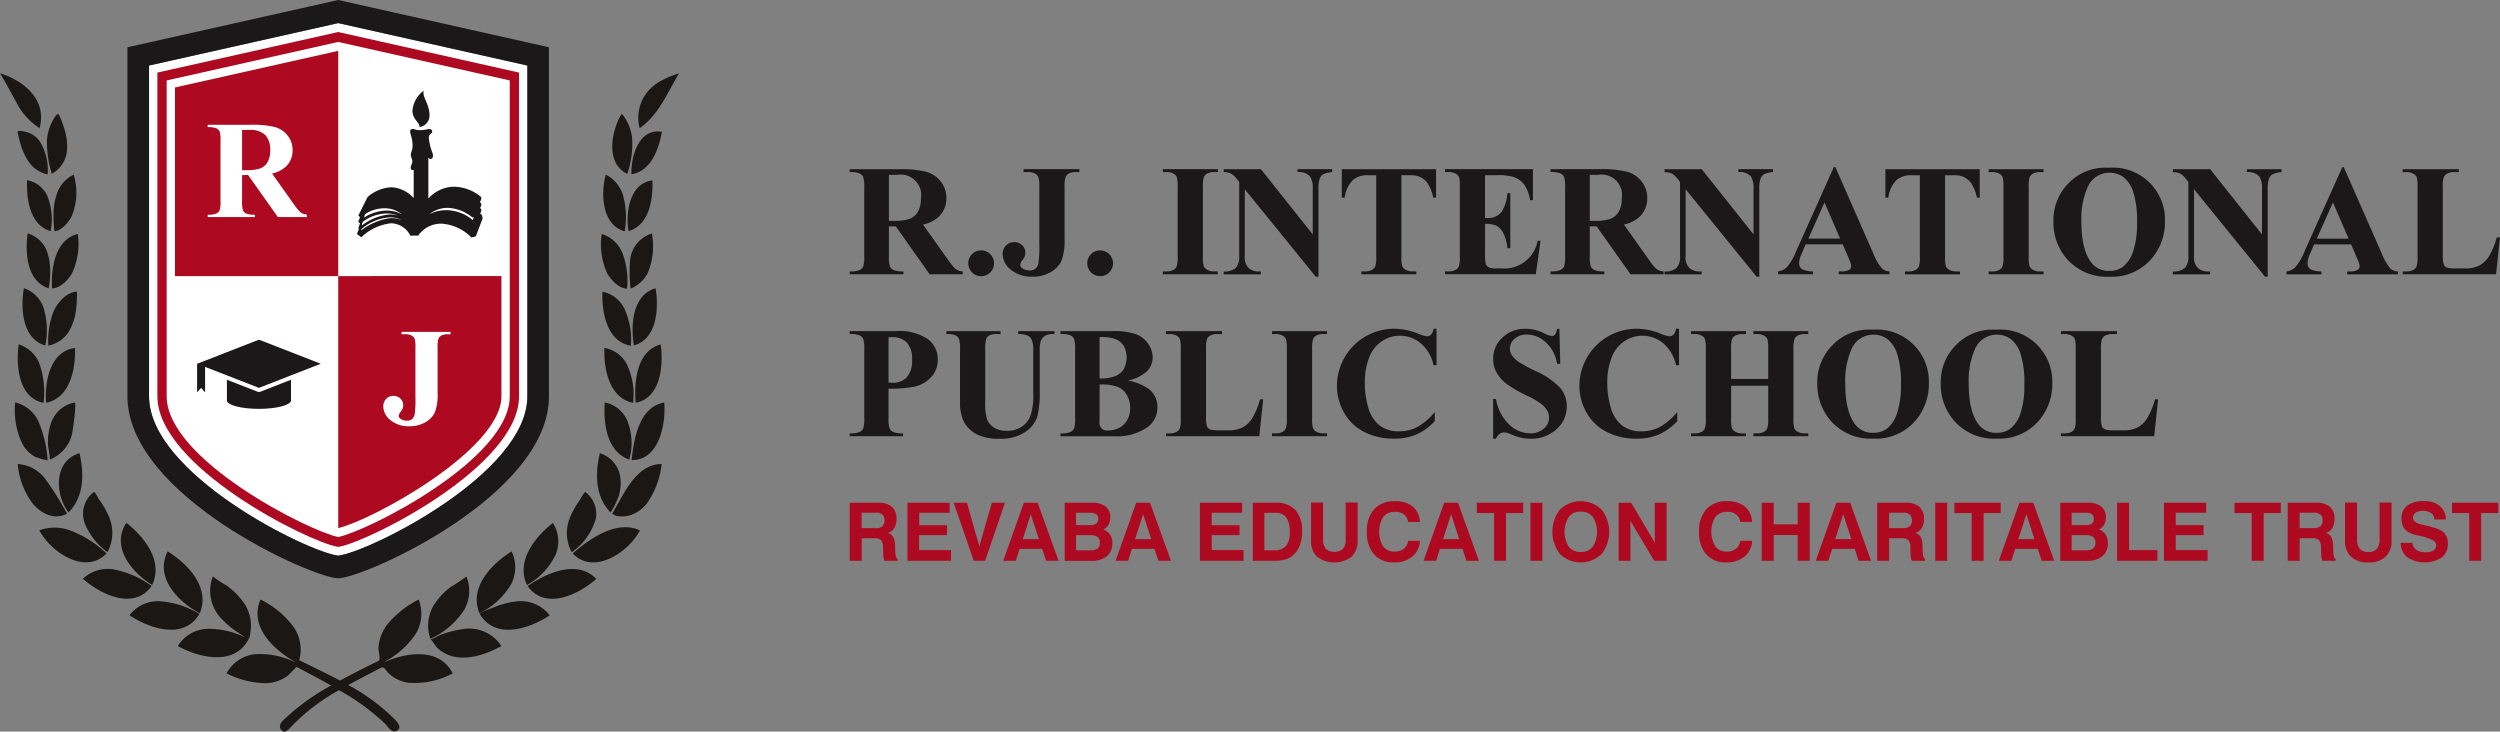
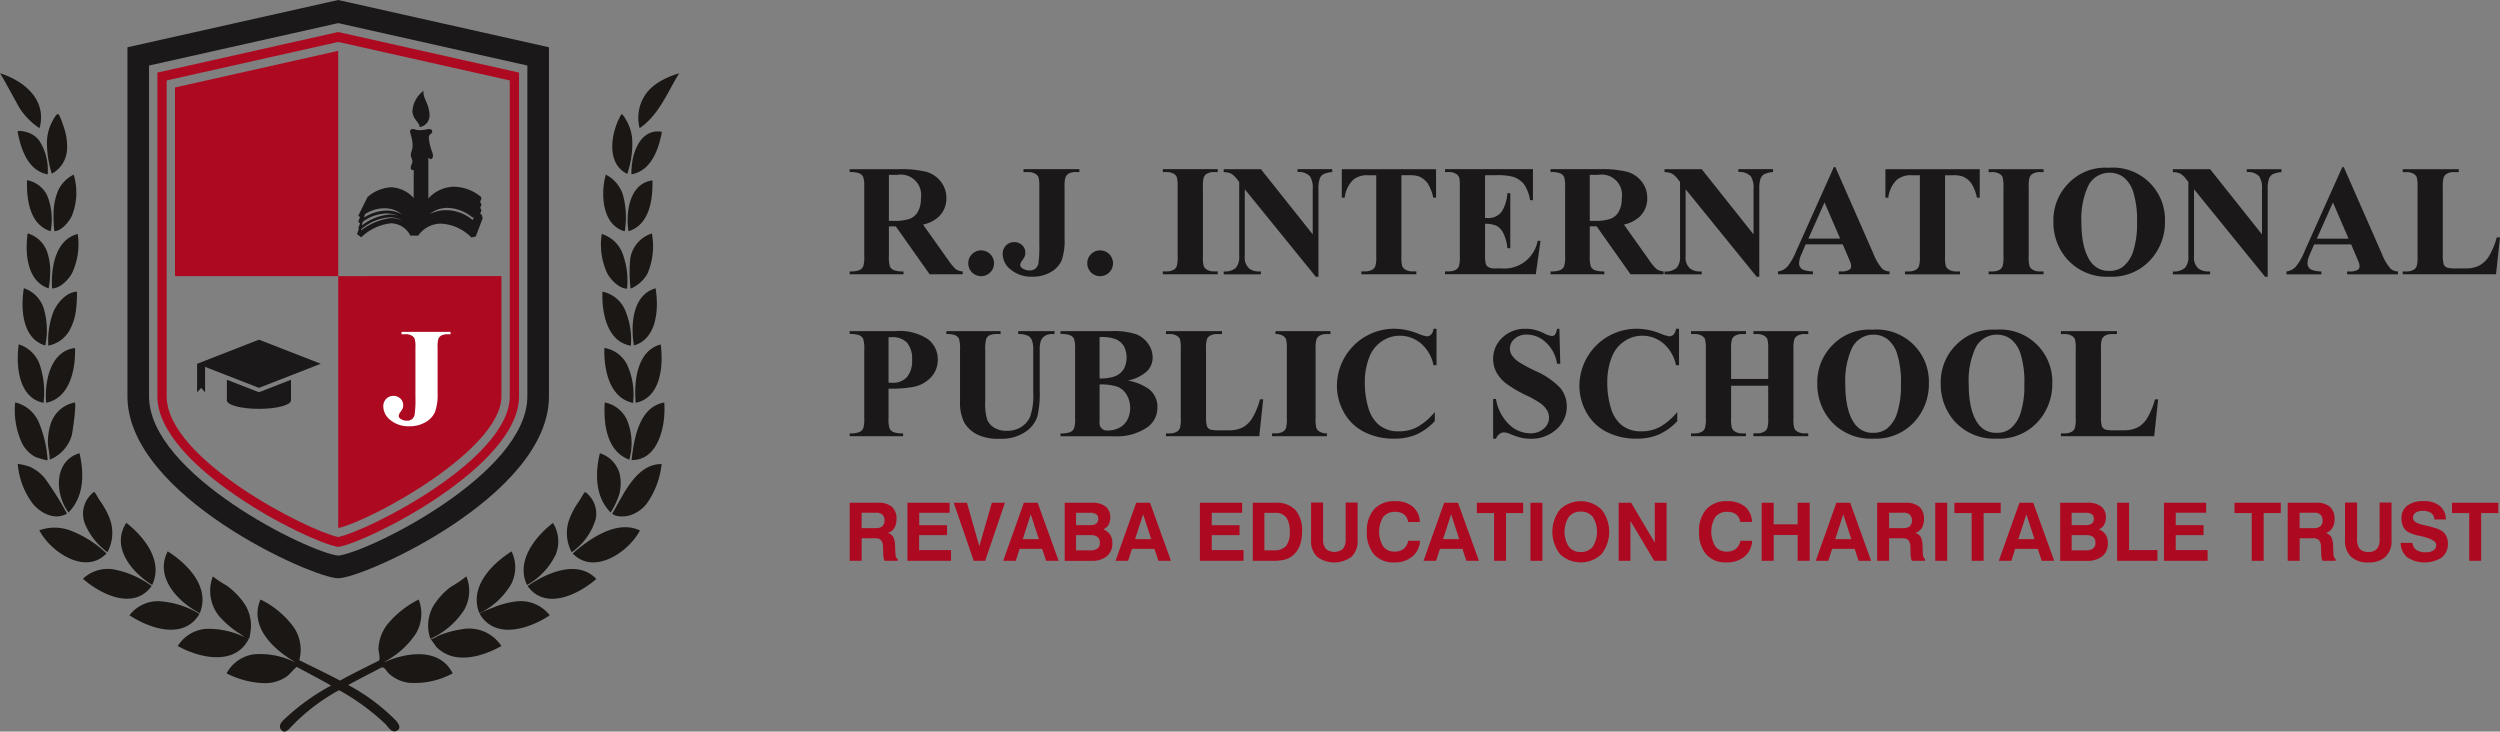
<svg xmlns="http://www.w3.org/2000/svg" width="344.233" height="100.739" viewBox="0 0 344.233 100.739">
  <rect x="0" y="0" width="344.233" height="100.739" fill="#808080" stroke="none" />
  <g id="Group_2089" data-name="Group 2089" transform="translate(-79 -67)">
    <g id="Group_1987" data-name="Group 1987" transform="translate(79 67)">
-       <path id="Path_2508" data-name="Path 2508" d="M1014.5,147.987V102.432l-26.044-5.841-26.046,5.841v45.554c0,10.7,21.957,21.48,26.046,21.931C992.546,169.467,1014.5,158.691,1014.5,147.987Z" transform="translate(-941.888 -93.409)" fill="#fff" />
      <path id="Path_2509" data-name="Path 2509" d="M1014.292,147.762V102.207l-26.044-5.841L962.2,102.207v45.554c0,10.7,21.957,21.48,26.046,21.931,4.088-.45,26.044-11.227,26.044-21.931Zm2.974-48.069v48.069c0,13.693-25.54,25.045-29.018,25.045s-29.021-11.352-29.021-25.045V99.693l29.021-6.509Z" transform="translate(-941.678 -93.184)" fill="#1a1818" />
      <path id="Path_2510" data-name="Path 2510" d="M964.919,104.57v43.5c0,8.683,19.564,18.551,23.62,19.367,4.055-.815,23.618-10.684,23.618-19.367v-43.5l-23.618-5.3-23.62,5.3Zm23.62,64.228-.105-.018c-4.123-.714-24.793-11.09-24.793-20.707V103.489l24.9-5.587.134.031,24.763,5.556v44.584c0,9.617-20.672,19.993-24.794,20.707Z" transform="translate(-941.969 -93.495)" fill="#ad0a21" />
      <path id="Path_2511" data-name="Path 2511" d="M966.235,131.7H988.71V100.68l-22.475,5.042Z" transform="translate(-942.14 -93.679)" fill="#ad0a21" />
      <path id="Path_2512" data-name="Path 2512" d="M990.3,133.888v34.7c4.693-1.1,22.471-10.8,22.471-18.144v-16.56Z" transform="translate(-943.728 -95.87)" fill="#ad0a21" />
      <path id="Path_2513" data-name="Path 2513" d="M1008.994,124.372a5.672,5.672,0,0,0-3.658-1.366,5.044,5.044,0,0,0-2.3.557,4.015,4.015,0,0,1,2.491-.875,5.637,5.637,0,0,1,3.436,1.324l.194-.06-.16.419Zm-5.6-9.428a7.374,7.374,0,0,1-.417-1.7.924.924,0,0,1,.052-.551c.067-.148.319-.227.367-.384.108-.376-.141-.472-.505-.472a5.281,5.281,0,0,1-1.108.154,2.173,2.173,0,0,1-.885-.154c-.8-.056-.462.563-.32,1.183a4.14,4.14,0,0,1,.13,1.354c-.032.311-.164.577-.222.877-.073.373.2.685.207,1.077,0,.254-.477.934-.063,1.132a.3.3,0,0,0,.249.008l-.01,3.871a4.44,4.44,0,0,0-3.025-1.488,5.31,5.31,0,0,0-3.3,1.329l-.052.065-1.243,2.515.233.2-.242.662.247.19-.247.676.093.07-.267.733.583.451a7.026,7.026,0,0,1,4.108-1.932,3.055,3.055,0,0,1,2.6,1.594v.106h1.18v-.065a3.836,3.836,0,0,1,3.107-1.584,6.332,6.332,0,0,1,4.179,1.907l.6-.146.95-2.509-.126-.46c-.072-.058-.144-.106-.217-.162l.166-.444-.061-.229-.117-.087.177-.472-.061-.231-.136-.1.2-.522-.061-.229a6,6,0,0,0-3.66-1.4,4.835,4.835,0,0,0-3.586,1.627v-5.638c.106.12.245.247.347.208.5-.188.22-.856.156-1.04Zm-1.474,7.81h.031l-.026.05c.005-.007,0-.023,0-.05Zm1.135-12.719c0-1.7-.994-2.495-.819-3.475a3.84,3.84,0,0,0-1.536,2.746c0,1.185.989,1.585.989,2.261a1.617,1.617,0,0,0,1.365-1.532Zm5.941,15.125.135-.356-.183.046a5.3,5.3,0,0,0-3.61-1.449,4.62,4.62,0,0,0-2.48.695,4.827,4.827,0,0,1,2.18-.525,6.034,6.034,0,0,1,3.957,1.589Zm-.078.667.075-.2-.045.011a5.737,5.737,0,0,0-3.91-1.671,4.5,4.5,0,0,0-1.52.264,4.515,4.515,0,0,1,1.124-.15,6.847,6.847,0,0,1,4.276,1.748Zm-11.189-1.733a8.332,8.332,0,0,0-4.088,1.7l.025-.176a6.665,6.665,0,0,1,3.935-1.625,3.374,3.374,0,0,1,1.7.445,3.645,3.645,0,0,0-1.574-.339Zm-3.965.84.1-.332a5.707,5.707,0,0,1,3.288-1.146,4.1,4.1,0,0,1,1.583.311,3.9,3.9,0,0,0-1.129-.172,7.243,7.243,0,0,0-3.864,1.516l.027-.177Zm.4-1.367.025-.021a4.838,4.838,0,0,1,2.637-.8,3.7,3.7,0,0,1,2.426.846,4.328,4.328,0,0,0-2.1-.531,5.928,5.928,0,0,0-3.121.971Z" transform="translate(-943.91 -94.067)" fill="#1a1818" />
      <path id="Path_2514" data-name="Path 2514" d="M978.008,150.458l-.1,0-4.31-1.681v2.844c0,.642,1.976,1.164,4.413,1.164s4.413-.522,4.413-1.164v-2.844l-4.308,1.681-.106,0Zm0-7.2,8.513,3.316-4.1,1.6-4.413,1.72-4.413-1.72-3-1.167v3.5l-.548-.61-.551.61v-3.926h0Z" transform="translate(-942.355 -96.488)" fill="#1a1818" />
      <path id="Path_2515" data-name="Path 2515" d="M1004.359,177.858a10.866,10.866,0,0,1-4.653,4,5.441,5.441,0,0,1,.444-4.6,9.647,9.647,0,0,1,2.362-2.555,16.692,16.692,0,0,0,2.137-1.439,5.24,5.24,0,0,1-.29,4.59c-1.36,2.4.682-1.194,0,0Zm-29.674,4c-.318,0-.893-.494-1.151-.658a12.639,12.639,0,0,1-2.459-1.97,5.511,5.511,0,0,1-1.327-5.964,14.61,14.61,0,0,0,1.927,1.275,10.421,10.421,0,0,1,2.414,2.47,5.531,5.531,0,0,1,.9,3.321c-.007.115-.138,1.525-.308,1.525Zm-19.458-11.928a9.31,9.31,0,0,1-3.027-3.758,3.752,3.752,0,0,1,1.174-4.535c.173,0,.573.838.7,1.028a11.622,11.622,0,0,1,1.386,2.427,5.584,5.584,0,0,1-.232,4.837ZM950.269,167c-.3-.106,1.21.4,0,0a6.185,6.185,0,0,0-4.417-.083c1.593,3.025,6.362,6.207,9.249,3.185a14.8,14.8,0,0,0-4.832-3.1Zm-.4-2.544c2.151-2.151,2.173-5.333,1.519-8.156-3.544,1.037-3.43,5.6-1.519,8.156Zm-3.283-4.731a41.451,41.451,0,0,1,3.074,4.894c-1.674.942-3.544,0-4.691-1.351a10.542,10.542,0,0,1-2.089-5.493,7.268,7.268,0,0,1,1.7.406,5.866,5.866,0,0,1,2.012,1.543c.826.983-.41-.487,0,0Zm.717-2.545a15.735,15.735,0,0,0-.25-1.885,8.208,8.208,0,0,1,.353-2.994,4.324,4.324,0,0,1,3.315-2.983c.3,0-.3,4.181-.405,4.532a5.157,5.157,0,0,1-3.012,3.331Zm-1.623-5.367a16,16,0,0,1,1.314,5.429c0,.144-1.6-.379-1.753-.462a4.489,4.489,0,0,1-1.8-1.917,10.863,10.863,0,0,1-.916-5.557,4.735,4.735,0,0,1,3.151,2.508c.276.545-.575-1.093,0,0Zm1.112-2.461c3.264-.642,4.066-4.6,3.976-7.538-3.386.407-4.22,4.6-3.976,7.538Zm-.924-5.368c-.906-2.215.457,1.111,0,0a4.52,4.52,0,0,0-2.848-2.672c-.415,2.932-.035,7.363,3.406,8.048a11.785,11.785,0,0,0-.559-5.376Zm1.223-2.5a11.153,11.153,0,0,1,.71-4.674c.507-1.2,1.835-2.746,3.238-2.746a19.285,19.285,0,0,1-.119,2.359,7.8,7.8,0,0,1-.966,3.059,4.257,4.257,0,0,1-2.864,2Zm-.672-5.244a10.47,10.47,0,0,1,.252,5.228c-3.176-.928-3.415-5.077-2.946-7.889a4.314,4.314,0,0,1,2.694,2.661c.807,2.181-.812-2.184,0,0Zm1.19-2.625c-.167-2.81.43-6.719,3.529-7.5a9.421,9.421,0,0,1-.8,5.434c-.494.884-1.645,2.061-2.733,2.061Zm-.7-5.082c-.4-1.054.823,2.11,0,0a4.068,4.068,0,0,0-2.666-2.506c-.371,2.747-.106,6.575,2.893,7.572a10.757,10.757,0,0,0,.2-1.864,8.06,8.06,0,0,0-.427-3.2Zm1.024-2.809a15.906,15.906,0,0,1-.12-2.257,8.334,8.334,0,0,1,.588-3.231,4.537,4.537,0,0,1,2.184-2.292,8.551,8.551,0,0,1-.288,5.754c-.385.754-1.418,2.025-2.365,2.025Zm-.986-4.872a8.687,8.687,0,0,1,.461,4.881c-2.862-.889-3.336-4.344-3.244-7.025a3.8,3.8,0,0,1,2.782,2.144c.452.986-.968-1.971,0,0Zm.626-3.038a14.243,14.243,0,0,1-.668-4.481,6.25,6.25,0,0,1,.511-2.252c.127-.282.681-1.478,1.017-1.478.218,0,.786,1.784.849,1.983a7.871,7.871,0,0,1,.394,2.661,4.03,4.03,0,0,1-2.1,3.567Zm-1.687-4.486c-.288-.429.3.423,0,0a3.179,3.179,0,0,0-1.77-1.234c-.208-.058-1.066-.292-1.258-.092.464,2.47,1.436,5.4,4.145,5.9a7.5,7.5,0,0,0-1.117-4.579ZM943.1,108.72c.246.435-.247-.434,0,0a9.289,9.289,0,0,0,2.784,2.824c1.076-3.976-2.236-6.556-5.443-7.565.948,1.549,1.763,3.163,2.659,4.74Zm12.858,63.558a12.8,12.8,0,0,1,5.357,2.307c-2.448,3.408-7,1.157-9.458-.99a4.946,4.946,0,0,1,4.1-1.317c1.281.164-1.289-.149,0,0Zm11.989,6.054c1.485-3.611-1.731-6.825-4.417-8.519-1.869,3.649,1.534,7.021,4.417,8.519Zm.814,2.158c-1.342.128,2.673-.239,0,0a5.012,5.012,0,0,0-3.84,2.36c2.908,1.623,7.805,2.8,9.746-.941a11.473,11.473,0,0,0-5.907-1.42Zm-6.543-3.819c-1.321.017,1.317-.006,0,0a4.963,4.963,0,0,0-3.953,1.943c2.749,1.825,7.491,3.446,9.635-.183a12.177,12.177,0,0,0-5.682-1.76Zm-.824-2.229c1.572-3.338-1.141-6.659-3.559-8.556-2.206,3.369.841,6.9,3.559,8.556Zm14.021,9.545c-2.719.375,2.075-.285,0,0a5.067,5.067,0,0,0-3.782,2.626,12.294,12.294,0,0,0,5.207,1.351,5.238,5.238,0,0,0,3.21-1.017c.177-.135,1.177-1.251,1.243-1.216,1.584.839,3.172,1.673,4.732,2.561a30.208,30.208,0,0,0-6.02,4.255c-.423.406-1.35,1.06-.906,1.762s1.021.112,1.364-.268a26.9,26.9,0,0,1,6.659-5.112,31.011,31.011,0,0,1,6.359,4.636c.432.434.843,1.271,1.547.969.795-.34.234-1.093-.128-1.475a27.089,27.089,0,0,0-6.515-4.841c1.509-.827,3.035-1.6,4.5-2.37.489-.258.747.478,1.144.833a5.038,5.038,0,0,0,2.645,1.224,11.023,11.023,0,0,0,6.1-1.293c-1.833-3.6-6.345-2.869-9.343-1.575L993.4,185a11.618,11.618,0,0,0,4.291-3.844h0a5.41,5.41,0,0,0,.4-4.711,13.5,13.5,0,0,0-4.1,3.169,5.826,5.826,0,0,0-1.441,3.566c-.011.426.342,1.546.011,1.708-1.78.884-3.56,1.764-5.308,2.717-1.679-.894-3.391-1.708-5.035-2.523-.19-.1-.38-.2-.577-.276a5.419,5.419,0,0,0,.19-1.134,5.525,5.525,0,0,0-.915-3.365,12.271,12.271,0,0,0-4.615-3.862c-1.6,3.787,1.864,6.9,4.687,8.556l-.018.04a10.8,10.8,0,0,0-5.559-1.052Zm31.086-5.557c0-.2,1.7-.815,1.863-.882a11.477,11.477,0,0,1,3.209-.845,5.036,5.036,0,0,1,4.56,1.921c-2.751,1.824-7.492,3.437-9.633-.194Zm4.34-4.143c.608-1.191-.6,1.2,0,0a5.029,5.029,0,0,0,.035-4.467c-2.687,1.694-5.9,4.9-4.425,8.514a10.065,10.065,0,0,0,4.391-4.047Zm2.246.3c2.44,3.414,7,1.171,9.462-.973-2.63-2.746-6.88-.805-9.462.973Zm3.886-4.383a9.42,9.42,0,0,1-3.972,4.244c-1.563-3.34,1.15-6.659,3.573-8.55a4.788,4.788,0,0,1,.4,4.306c-.477,1.217.488-1.2,0,0Zm2.325-.1c2.314-2.031,6.092-4.68,9.257-3.164-1.6,3.022-6.373,6.2-9.257,3.164Zm3.173-4.761c.067-.305-.279,1.236,0,0a3.724,3.724,0,0,0-1.434-3.694c-.169,0-.716,1.044-.86,1.253a10.369,10.369,0,0,0-1.35,2.507,5.523,5.523,0,0,0,.336,4.527,8.525,8.525,0,0,0,3.307-4.593Zm2.268-.724c1.563-2.621,3.292-6.845,6.8-6.827a11.508,11.508,0,0,1-1.92,5.263,4.728,4.728,0,0,1-2.656,1.859c-.574.123-1.757.194-2.223-.3Zm1.026-5.456a5.838,5.838,0,0,1-.143,3.069,12.318,12.318,0,0,1-1.1,2.233c-2.139-2.159-2.157-5.342-1.487-8.163a4.085,4.085,0,0,1,2.732,2.861c.316,1.182-.16-.594,0,0Zm1.635-1.921c.348-2.989,1.033-7.311,4.5-7.921.249,3.032-.756,8-4.5,7.921Zm-.622-5.5c-.509-1.1.265.551,0,0a4.233,4.233,0,0,0-3.074-2.428c-.172,2.988.27,6.721,3.385,7.877a8.417,8.417,0,0,0-.311-5.449Zm1.189-2.386c3.446-.666,3.844-5.1,3.441-8.032-3.281.876-3.693,5.1-3.441,8.032Zm-1.2-5.277c-1.122-2.091.559,1.045,0,0a4.287,4.287,0,0,0-3.107-2.272c-.1,2.938.683,6.9,3.941,7.558a9.712,9.712,0,0,0-.834-5.286Zm.955-2.618c-.463-2.824-.207-6.967,2.986-7.868.456,2.813.2,6.964-2.986,7.868Zm-1.327-5.105c-1.081-2.052,1.084,2.051,0,0a4.342,4.342,0,0,0-3-2.3c-.134,2.88.646,6.914,3.91,7.441a10.289,10.289,0,0,0-.91-5.144Zm.861-2.765c.163.086.81-.389.93-.469a4.466,4.466,0,0,0,1.44-1.627,9.594,9.594,0,0,0,.569-5.451,4.318,4.318,0,0,0-2.985,3.545,20.32,20.32,0,0,0,.046,4Zm-1.177-5a10.782,10.782,0,0,1,.7,5.047c-1.083,0-2.234-1.206-2.718-2.088a9.411,9.411,0,0,1-.765-5.437,4.473,4.473,0,0,1,2.779,2.477c.936,2.059-.481-1.033,0,0Zm.9-2.863c-.421-2.65.168-6.6,3.294-6.992.073,2.678-.425,6.13-3.294,6.992Zm-.763-4.949c-.657-2.119.357,1.063,0,0a4.653,4.653,0,0,0-2.36-2.835c-.751,2.654-.506,6.958,2.6,7.8a11.4,11.4,0,0,0-.238-4.967Zm1.17-2.88c-.086-2.567,1.055-6.376,4.192-5.855-.451,2.462-1.5,5.385-4.192,5.855Zm.1-4.866c-.064-.556.056.55,0,0a6.263,6.263,0,0,0-.653-2.292c-.1-.177-.579-1.125-.824-1.125-1.426,2.366-2.214,6.773.8,8.223a12.8,12.8,0,0,0,.677-4.805Zm1.624-5.806c-.3.513.295-.515,0,0a5.726,5.726,0,0,0-.6,4.322c2.668-1.856,3.778-4.842,5.443-7.566-1.8.567-3.818,1.471-4.84,3.245ZM999.73,181.907c.069,0,.711.981.8,1.074a4.82,4.82,0,0,0,2.405,1.328c2.164.472,4.64-.4,6.54-1.456a5.291,5.291,0,0,0-5.425-2.314,13.469,13.469,0,0,0-3.086.828C1000.645,181.49,1000.069,181.907,999.73,181.907Z" transform="translate(-940.438 -93.896)" fill="#1a1714" />
-       <path id="Path_2516" data-name="Path 2516" d="M975.791,118.5v3.585a3.811,3.811,0,0,0,.129,1.294.908.908,0,0,0,.444.425,3.025,3.025,0,0,0,1.192.16v.327h-6.5v-.327a2.936,2.936,0,0,0,1.195-.163.963.963,0,0,0,.442-.425,3.861,3.861,0,0,0,.127-1.291v-8.3a3.871,3.871,0,0,0-.127-1.294.914.914,0,0,0-.445-.425,3.011,3.011,0,0,0-1.192-.16v-.326h5.9a12.753,12.753,0,0,1,3.371.319,3.369,3.369,0,0,1,1.744,1.179,3.153,3.153,0,0,1,.674,2.013,3.012,3.012,0,0,1-1.012,2.327,4.14,4.14,0,0,1-1.812.872l3.045,4.3a6.619,6.619,0,0,0,.859,1.035,1.615,1.615,0,0,0,.895.317v.346h-4l-4.1-5.79Zm0-6.212v5.541h.533a6.077,6.077,0,0,0,1.953-.236,1.951,1.951,0,0,0,1.016-.859,3.127,3.127,0,0,0,.37-1.617,2.939,2.939,0,0,0-.68-2.138,2.969,2.969,0,0,0-2.188-.69Z" transform="translate(-942.458 -94.398)" fill="#fff" />
      <path id="Path_2517" data-name="Path 2517" d="M999.456,142.437v-.327h6.748v.327h-.412a1.77,1.77,0,0,0-.895.2.916.916,0,0,0-.374.454,3.929,3.929,0,0,0-.1,1.189V150.5a7.091,7.091,0,0,1-.364,2.657,3.066,3.066,0,0,1-1.3,1.387,4.255,4.255,0,0,1-2.24.559,3.848,3.848,0,0,1-2.588-.843,2.435,2.435,0,0,1-.987-1.866,1.449,1.449,0,0,1,.4-1.061,1.341,1.341,0,0,1,.987-.409,1.357,1.357,0,0,1,.962.364,1.187,1.187,0,0,1,.39.9,1.516,1.516,0,0,1-.065.457,3.956,3.956,0,0,1-.293.473,1.231,1.231,0,0,0-.255.537.511.511,0,0,0,.242.421,1.5,1.5,0,0,0,.921.262,1.036,1.036,0,0,0,.661-.207,1.118,1.118,0,0,0,.367-.64,14.85,14.85,0,0,0,.108-2.425v-6.793a4.019,4.019,0,0,0-.108-1.227.959.959,0,0,0-.422-.428,1.659,1.659,0,0,0-.849-.185Z" transform="translate(-944.167 -96.413)" fill="#fff" />
    </g>
    <g id="Group_1988" data-name="Group 1988" transform="translate(196 90)">
      <path id="Path_2505" data-name="Path 2505" d="M848.8,230.27v4.056a4.527,4.527,0,0,0,.142,1.475,1.064,1.064,0,0,0,.507.487,3.436,3.436,0,0,0,1.358.183v.393H843.4v-.393a3.275,3.275,0,0,0,1.362-.19,1.1,1.1,0,0,0,.5-.484,4.466,4.466,0,0,0,.143-1.471v-9.387a4.538,4.538,0,0,0-.143-1.478,1.053,1.053,0,0,0-.51-.484,3.353,3.353,0,0,0-1.355-.182v-.4h6.722a14.747,14.747,0,0,1,3.841.364,3.876,3.876,0,0,1,1.985,1.34,3.6,3.6,0,0,1,.768,2.287,3.426,3.426,0,0,1-1.154,2.647,4.741,4.741,0,0,1-2.057.991l3.477,4.9a7.564,7.564,0,0,0,.969,1.184,1.818,1.818,0,0,0,1.016.364v.393h-4.555l-4.66-6.595Zm0-7.093v6.336h.607a6.793,6.793,0,0,0,2.218-.269,2.208,2.208,0,0,0,1.158-.984,3.591,3.591,0,0,0,.423-1.85,2.813,2.813,0,0,0-3.265-3.233Zm12.7,10.4a1.775,1.775,0,1,1,0,3.55,1.765,1.765,0,0,1-1.77-1.77,1.721,1.721,0,0,1,.517-1.26,1.7,1.7,0,0,1,1.252-.52Zm5.837-10.785v-.4h7.69v.4h-.47a2.022,2.022,0,0,0-1.023.222,1.04,1.04,0,0,0-.426.514,4.3,4.3,0,0,0-.12,1.344v7.082a8.084,8.084,0,0,1-.415,3.026,3.5,3.5,0,0,1-1.479,1.581,4.89,4.89,0,0,1-2.551.634,4.383,4.383,0,0,1-2.95-.961,2.767,2.767,0,0,1-1.13-2.123,1.643,1.643,0,0,1,.46-1.209,1.522,1.522,0,0,1,1.121-.466,1.539,1.539,0,0,1,1.093.415,1.36,1.36,0,0,1,.444,1.028,1.623,1.623,0,0,1-.076.52,3.884,3.884,0,0,1-.335.539,1.357,1.357,0,0,0-.291.615.582.582,0,0,0,.277.478,1.731,1.731,0,0,0,1.056.3,1.19,1.19,0,0,0,.756-.237,1.3,1.3,0,0,0,.423-.732,17.261,17.261,0,0,0,.12-2.756v-7.733a4.634,4.634,0,0,0-.12-1.388,1.112,1.112,0,0,0-.48-.484,1.928,1.928,0,0,0-.965-.207Zm10.548,10.785a1.775,1.775,0,1,1,0,3.55,1.765,1.765,0,0,1-1.77-1.77,1.721,1.721,0,0,1,.517-1.26,1.7,1.7,0,0,1,1.252-.52Zm16.193,2.891v.393h-7.563v-.393H887a2,2,0,0,0,1.013-.226.96.96,0,0,0,.426-.514,4.26,4.26,0,0,0,.12-1.343v-9.515a4.661,4.661,0,0,0-.12-1.388,1.037,1.037,0,0,0-.474-.484,1.921,1.921,0,0,0-.965-.207h-.48v-.4h7.563v.4h-.48a2,2,0,0,0-1.013.222,1.015,1.015,0,0,0-.436.514,4.477,4.477,0,0,0-.117,1.344v9.515a4.654,4.654,0,0,0,.12,1.387,1.111,1.111,0,0,0,.48.484,1.886,1.886,0,0,0,.965.211Zm5.942-14.074,7.137,8.973v-6.219a2.955,2.955,0,0,0-.372-1.76,2.068,2.068,0,0,0-1.719-.6v-.4h4.777v.4a3.614,3.614,0,0,0-1.231.3,1.209,1.209,0,0,0-.491.608,4.156,4.156,0,0,0-.175,1.446V237.2h-.365l-9.78-12.045v9.2a2.02,2.02,0,0,0,.571,1.683,2.07,2.07,0,0,0,1.3.44h.342v.393H894.9v-.393a2.323,2.323,0,0,0,1.665-.492,2.3,2.3,0,0,0,.469-1.632v-10.21l-.309-.386a2.851,2.851,0,0,0-.812-.757,2.451,2.451,0,0,0-1.012-.2v-.4Zm24.119,0v3.918h-.382a6.189,6.189,0,0,0-.758-1.948,2.868,2.868,0,0,0-1.143-.943,3.582,3.582,0,0,0-1.416-.194H919.37v11.158a4.626,4.626,0,0,0,.12,1.387,1.11,1.11,0,0,0,.48.484,1.911,1.911,0,0,0,.976.211h.48v.393h-7.574v-.393h.48a2,2,0,0,0,1.013-.226,1,1,0,0,0,.437-.514,4.25,4.25,0,0,0,.121-1.343V223.231h-1.049a3.031,3.031,0,0,0-2.123.62,4.1,4.1,0,0,0-1.172,2.464h-.4V222.4Zm6.744.834v5.888h.288a2.29,2.29,0,0,0,2-.863,5.367,5.367,0,0,0,.789-2.549h.4v7.574h-.4a5.718,5.718,0,0,0-.539-2.029,2.337,2.337,0,0,0-.957-1.063,3.672,3.672,0,0,0-1.577-.269v4.074a5.75,5.75,0,0,0,.1,1.46.86.86,0,0,0,.378.437,1.736,1.736,0,0,0,.9.171h.863a4.667,4.667,0,0,0,5-3.8h.393l-.648,4.6h-12.5v-.393h.481a1.99,1.99,0,0,0,1.012-.226.957.957,0,0,0,.426-.514,4.268,4.268,0,0,0,.12-1.343v-9.515a7.431,7.431,0,0,0-.054-1.205,1.029,1.029,0,0,0-.393-.576,1.834,1.834,0,0,0-1.11-.3h-.481v-.4h12.107v4.278h-.4a5.211,5.211,0,0,0-.87-2.25,3.191,3.191,0,0,0-1.585-1,8.4,8.4,0,0,0-2.238-.194Zm14.422,7.039v4.056a4.493,4.493,0,0,0,.143,1.475,1.063,1.063,0,0,0,.506.487,3.442,3.442,0,0,0,1.359.183v.393h-7.407v-.393a3.271,3.271,0,0,0,1.362-.19,1.1,1.1,0,0,0,.5-.484,4.493,4.493,0,0,0,.142-1.471v-9.387a4.565,4.565,0,0,0-.142-1.478,1.055,1.055,0,0,0-.51-.484,3.349,3.349,0,0,0-1.354-.182v-.4h6.722a14.74,14.74,0,0,1,3.84.364,3.876,3.876,0,0,1,1.985,1.34,3.6,3.6,0,0,1,.768,2.287,3.423,3.423,0,0,1-1.154,2.647,4.734,4.734,0,0,1-2.057.991l3.477,4.9a7.53,7.53,0,0,0,.968,1.184,1.819,1.819,0,0,0,1.016.364v.393h-4.555l-4.661-6.595Zm0-7.093v6.336h.608a6.8,6.8,0,0,0,2.217-.269,2.211,2.211,0,0,0,1.158-.984,3.6,3.6,0,0,0,.422-1.85,2.813,2.813,0,0,0-3.266-3.233Zm15.414-.78,7.137,8.973v-6.219a2.962,2.962,0,0,0-.371-1.76,2.072,2.072,0,0,0-1.719-.6v-.4h4.778v.4a3.614,3.614,0,0,0-1.231.3,1.218,1.218,0,0,0-.492.608,4.2,4.2,0,0,0-.174,1.446V237.2h-.364l-9.781-12.045v9.2a2.018,2.018,0,0,0,.572,1.683,2.066,2.066,0,0,0,1.3.44h.342v.393H955.6v-.393a2.32,2.32,0,0,0,1.664-.492,2.291,2.291,0,0,0,.47-1.632v-10.21l-.311-.386a2.848,2.848,0,0,0-.811-.757,2.451,2.451,0,0,0-1.012-.2v-.4Zm19.426,10.348h-5.109l-.608,1.409a3.106,3.106,0,0,0-.3,1.162.959.959,0,0,0,.492.9,4.022,4.022,0,0,0,1.416.259v.393h-4.81v-.393a2.15,2.15,0,0,0,1.278-.648,8.393,8.393,0,0,0,1.239-2.181l5.174-11.542h.2l5.214,11.863a7.22,7.22,0,0,0,1.228,2.123,1.688,1.688,0,0,0,1.026.386v.393h-7v-.393h.288a2.183,2.183,0,0,0,1.184-.237.571.571,0,0,0,.237-.492,1.291,1.291,0,0,0-.065-.393c-.015-.066-.12-.331-.321-.8l-.768-1.8Zm-.365-.79-2.152-4.982-2.221,4.982ZM999,222.4H986.012v3.918h.4a4.087,4.087,0,0,1,1.172-2.464,3.029,3.029,0,0,1,2.123-.62h1.049v11.158a4.223,4.223,0,0,1-.121,1.343,1,1,0,0,1-.436.514,1.99,1.99,0,0,1-1.012.226h-.48v.393h7.574v-.393H995.8a1.91,1.91,0,0,1-.975-.211,1.109,1.109,0,0,1-.481-.484,4.66,4.66,0,0,1-.12-1.387V223.231H995.3a3.58,3.58,0,0,1,1.416.194,2.876,2.876,0,0,1,1.143.943,6.191,6.191,0,0,1,.757,1.948H999V222.4Zm8.79,14.074v.393h-7.562v-.393h.48a1.993,1.993,0,0,0,1.012-.226.955.955,0,0,0,.426-.514,4.255,4.255,0,0,0,.12-1.343v-9.515a4.655,4.655,0,0,0-.12-1.388,1.043,1.043,0,0,0-.473-.484,1.926,1.926,0,0,0-.965-.207h-.48v-.4h7.562v.4h-.48a1.992,1.992,0,0,0-1.012.222,1.019,1.019,0,0,0-.437.514,4.478,4.478,0,0,0-.116,1.344v9.515a4.659,4.659,0,0,0,.12,1.387,1.12,1.12,0,0,0,.48.484,1.891,1.891,0,0,0,.965.211Zm8.939-14.273a7.172,7.172,0,0,1,7.778,7.38,7.71,7.71,0,0,1-1.609,4.843,7.167,7.167,0,0,1-6.03,2.775,7.31,7.31,0,0,1-6.036-2.648,7.67,7.67,0,0,1-1.686-4.959,7.213,7.213,0,0,1,2.192-5.37,6.965,6.965,0,0,1,5.392-2.021Zm.131.68a3.267,3.267,0,0,0-3.022,2.029,10.844,10.844,0,0,0-.841,4.777q0,3.7,1.3,5.473a2.967,2.967,0,0,0,2.542,1.238,3.066,3.066,0,0,0,1.835-.532,4.407,4.407,0,0,0,1.459-2.185,12.068,12.068,0,0,0,.525-3.907,12.917,12.917,0,0,0-.536-4.293,4.183,4.183,0,0,0-1.362-2.013,3.205,3.205,0,0,0-1.9-.587Zm13.866-.48,7.137,8.973v-6.219a2.957,2.957,0,0,0-.371-1.76,2.071,2.071,0,0,0-1.72-.6v-.4h4.778v.4a3.61,3.61,0,0,0-1.231.3,1.216,1.216,0,0,0-.493.608,4.211,4.211,0,0,0-.173,1.446V237.2h-.365l-9.78-12.045v9.2a2.021,2.021,0,0,0,.572,1.683,2.067,2.067,0,0,0,1.3.44h.342v.393h-5.13v-.393a2.32,2.32,0,0,0,1.664-.492,2.288,2.288,0,0,0,.47-1.632v-10.21l-.31-.386a2.84,2.84,0,0,0-.812-.757,2.452,2.452,0,0,0-1.012-.2v-.4Zm19.426,10.348h-5.108l-.608,1.409a3.1,3.1,0,0,0-.3,1.162.958.958,0,0,0,.491.9,4.026,4.026,0,0,0,1.416.259v.393h-4.81v-.393a2.157,2.157,0,0,0,1.279-.648,8.4,8.4,0,0,0,1.237-2.181l5.174-11.542h.2l5.214,11.863a7.217,7.217,0,0,0,1.227,2.123,1.692,1.692,0,0,0,1.027.386v.393h-7v-.393h.288a2.185,2.185,0,0,0,1.184-.237.571.571,0,0,0,.237-.492,1.262,1.262,0,0,0-.066-.393c-.015-.066-.12-.331-.321-.8l-.768-1.8Zm-.364-.79-2.152-4.982-2.221,4.982Zm20.846-.171-.543,5.08h-12.846v-.393h.481a1.993,1.993,0,0,0,1.012-.226.978.978,0,0,0,.429-.514,4.438,4.438,0,0,0,.116-1.343v-9.515a4.857,4.857,0,0,0-.116-1.388,1.063,1.063,0,0,0-.477-.484,1.92,1.92,0,0,0-.964-.207h-.481v-.4h7.716v.4h-.631a2.006,2.006,0,0,0-1.016.222,1.053,1.053,0,0,0-.437.514,4.471,4.471,0,0,0-.117,1.344v9.215a4.727,4.727,0,0,0,.127,1.413.846.846,0,0,0,.5.456,5.009,5.009,0,0,0,1.289.095h1.2a4.1,4.1,0,0,0,1.922-.4,3.542,3.542,0,0,0,1.325-1.281,10.326,10.326,0,0,0,1.064-2.581Z" transform="translate(-843.404 -222.099)" fill="#1a1818" />
-       <path id="Path_2506" data-name="Path 2506" d="M879.372,259.225v4.012a4.38,4.38,0,0,0,.145,1.475,1.044,1.044,0,0,0,.51.488,3.436,3.436,0,0,0,1.35.182v.393h-7.351v-.393a3.259,3.259,0,0,0,1.362-.19,1.1,1.1,0,0,0,.5-.484,4.49,4.49,0,0,0,.142-1.471V253.85a4.56,4.56,0,0,0-.142-1.478,1.059,1.059,0,0,0-.51-.485,3.348,3.348,0,0,0-1.354-.182v-.4h6.307a7.085,7.085,0,0,1,4.467,1.111,3.444,3.444,0,0,1,1.355,2.775,3.544,3.544,0,0,1-.874,2.41,4.467,4.467,0,0,1-2.41,1.366,16.446,16.446,0,0,1-3.5.255Zm0-7.083v6.252c.237.015.411.022.535.022a2.563,2.563,0,0,0,2-.776,3.468,3.468,0,0,0,.706-2.4,3.346,3.346,0,0,0-.706-2.356,2.748,2.748,0,0,0-2.1-.746Zm7.959-.834H894.8v.4h-.372a2.653,2.653,0,0,0-1.159.175,1,1,0,0,0-.447.484,5.289,5.289,0,0,0-.134,1.547v7.083a7.229,7.229,0,0,0,.294,2.574,2.473,2.473,0,0,0,.965,1.045,3.175,3.175,0,0,0,1.7.416,3.622,3.622,0,0,0,2-.528,3.232,3.232,0,0,0,1.238-1.456,8.868,8.868,0,0,0,.412-3.234v-5.9a3.411,3.411,0,0,0-.2-1.387,1.217,1.217,0,0,0-.51-.575,3.037,3.037,0,0,0-1.359-.244v-.4h5v.4h-.3a1.917,1.917,0,0,0-1.012.244,1.388,1.388,0,0,0-.586.736,3.735,3.735,0,0,0-.139,1.227v5.5a14.347,14.347,0,0,1-.335,3.682,4.118,4.118,0,0,1-1.638,2.079,5.912,5.912,0,0,1-3.554.95,6.749,6.749,0,0,1-2.9-.5,4.285,4.285,0,0,1-1.973-1.748,6.093,6.093,0,0,1-.575-2.873v-7.083a4.939,4.939,0,0,0-.139-1.551,1.011,1.011,0,0,0-.48-.484,2.847,2.847,0,0,0-1.257-.172v-.4Zm24.983,6.8a7.315,7.315,0,0,1,2.891,1.162,3.087,3.087,0,0,1,1.194,2.516,3.329,3.329,0,0,1-1.311,2.7,7.337,7.337,0,0,1-4.682,1.293h-7.352v-.393a3.25,3.25,0,0,0,1.361-.19,1.073,1.073,0,0,0,.5-.484,4.33,4.33,0,0,0,.145-1.471V253.85a4.4,4.4,0,0,0-.145-1.478,1.051,1.051,0,0,0-.506-.485,3.357,3.357,0,0,0-1.355-.182v-.4h6.933a9.826,9.826,0,0,1,3.52.445,3.646,3.646,0,0,1,1.632,1.322,3.27,3.27,0,0,1,.6,1.872,2.663,2.663,0,0,1-.756,1.864,5.441,5.441,0,0,1-2.666,1.3Zm-3.881-.291a5.528,5.528,0,0,0,2.232-.338,2.582,2.582,0,0,0,1.106-.962,3.457,3.457,0,0,0,0-3.154,2.408,2.408,0,0,0-1.081-.932,5.741,5.741,0,0,0-2.261-.309v5.695Zm0,.834v4.638l-.011.536a1.029,1.029,0,0,0,1.162,1.161,3.311,3.311,0,0,0,1.573-.379,2.573,2.573,0,0,0,1.1-1.1,3.3,3.3,0,0,0,.386-1.6,3.544,3.544,0,0,0-.47-1.821,2.535,2.535,0,0,0-1.293-1.125,6.932,6.932,0,0,0-2.45-.309Zm22.529,2.046-.543,5.08H917.573v-.393h.48a1.988,1.988,0,0,0,1.012-.226.972.972,0,0,0,.43-.513,4.416,4.416,0,0,0,.116-1.343v-9.515a4.821,4.821,0,0,0-.116-1.387,1.066,1.066,0,0,0-.477-.484,1.917,1.917,0,0,0-.965-.208h-.48v-.4h7.716v.4h-.63a2.009,2.009,0,0,0-1.016.223,1.054,1.054,0,0,0-.437.513,4.5,4.5,0,0,0-.116,1.343V263a4.752,4.752,0,0,0,.126,1.413.848.848,0,0,0,.5.455,5.016,5.016,0,0,0,1.288.095h1.206a4.1,4.1,0,0,0,1.922-.4,3.546,3.546,0,0,0,1.325-1.281,10.287,10.287,0,0,0,1.064-2.581Zm8.779,4.686v.393h-7.563v-.393h.48a1.991,1.991,0,0,0,1.012-.226.953.953,0,0,0,.426-.513,4.262,4.262,0,0,0,.12-1.343v-9.515a4.652,4.652,0,0,0-.12-1.387,1.034,1.034,0,0,0-.473-.484,1.913,1.913,0,0,0-.965-.208h-.48v-.4h7.563v.4h-.48a1.992,1.992,0,0,0-1.012.223,1.012,1.012,0,0,0-.437.513,4.438,4.438,0,0,0-.116,1.343V263.3a4.631,4.631,0,0,0,.12,1.387,1.108,1.108,0,0,0,.48.484,1.889,1.889,0,0,0,.965.211Zm15.086-14.4v5.01h-.415a5.343,5.343,0,0,0-1.751-3.008,4.474,4.474,0,0,0-2.9-1.045,4.274,4.274,0,0,0-2.483.779,4.527,4.527,0,0,0-1.652,2.039,9.224,9.224,0,0,0-.674,3.583,12,12,0,0,0,.49,3.536,4.685,4.685,0,0,0,1.538,2.41,4.253,4.253,0,0,0,2.708.816,5.27,5.27,0,0,0,2.5-.6,8.617,8.617,0,0,0,2.4-2.058V263.7a7.932,7.932,0,0,1-2.534,1.839,7.673,7.673,0,0,1-3.08.572,8.831,8.831,0,0,1-4.111-.929,6.582,6.582,0,0,1-2.775-2.665,7.488,7.488,0,0,1-.976-3.7A7.914,7.914,0,0,1,945.112,252a7.9,7.9,0,0,1,3.911-1.023,8.9,8.9,0,0,1,3.223.658,5.041,5.041,0,0,0,1.249.386.8.8,0,0,0,.59-.251,1.372,1.372,0,0,0,.328-.793Zm16.918,0,.12,4.82h-.44a4.934,4.934,0,0,0-1.518-2.92,3.825,3.825,0,0,0-2.618-1.1,2.441,2.441,0,0,0-1.722.583,1.762,1.762,0,0,0-.637,1.339,1.627,1.627,0,0,0,.226.853,3.53,3.53,0,0,0,.99.99,21.874,21.874,0,0,0,2.316,1.249,10.313,10.313,0,0,1,3.423,2.359,3.965,3.965,0,0,1,.877,2.538,4.112,4.112,0,0,1-1.412,3.12,5.091,5.091,0,0,1-3.59,1.307,5.891,5.891,0,0,1-1.293-.138,10.12,10.12,0,0,1-1.527-.524,2.3,2.3,0,0,0-.84-.211,1.033,1.033,0,0,0-.586.211,1.482,1.482,0,0,0-.5.652h-.393v-5.462h.393a6.248,6.248,0,0,0,1.81,3.514,4.225,4.225,0,0,0,2.884,1.213,2.71,2.71,0,0,0,1.9-.652,1.962,1.962,0,0,0,.437-2.509,3.175,3.175,0,0,0-.827-.911,12.6,12.6,0,0,0-1.963-1.125,16.944,16.944,0,0,1-2.836-1.653A5.045,5.045,0,0,1,963.09,257a3.787,3.787,0,0,1-.466-1.857,3.938,3.938,0,0,1,1.271-2.946,4.454,4.454,0,0,1,3.2-1.212,5.5,5.5,0,0,1,1.366.167,6.821,6.821,0,0,1,1.22.477,2.922,2.922,0,0,0,1.008.346.569.569,0,0,0,.437-.171,1.908,1.908,0,0,0,.3-.819Zm16.473,0v5.01H987.8a5.341,5.341,0,0,0-1.752-3.008,4.468,4.468,0,0,0-2.9-1.045,4.272,4.272,0,0,0-2.483.779,4.529,4.529,0,0,0-1.653,2.039,9.225,9.225,0,0,0-.674,3.583,11.977,11.977,0,0,0,.492,3.536,4.682,4.682,0,0,0,1.537,2.41,4.259,4.259,0,0,0,2.709.816,5.269,5.269,0,0,0,2.5-.6,8.616,8.616,0,0,0,2.4-2.058V263.7a7.919,7.919,0,0,1-2.535,1.839,7.669,7.669,0,0,1-3.08.572,8.833,8.833,0,0,1-4.111-.929,6.58,6.58,0,0,1-2.774-2.665,7.488,7.488,0,0,1-.976-3.7A7.91,7.91,0,0,1,978.5,252a7.9,7.9,0,0,1,3.911-1.023,8.894,8.894,0,0,1,3.222.658,5.061,5.061,0,0,0,1.249.386.808.808,0,0,0,.591-.251,1.377,1.377,0,0,0,.328-.793Zm7.17,7.839v4.48a4.628,4.628,0,0,0,.12,1.387,1.107,1.107,0,0,0,.48.484,1.891,1.891,0,0,0,.965.211h.48v.393h-7.563v-.393h.481a1.988,1.988,0,0,0,1.012-.226.954.954,0,0,0,.426-.513,4.288,4.288,0,0,0,.12-1.343v-9.515a4.681,4.681,0,0,0-.12-1.387,1.051,1.051,0,0,0-.474-.484,1.906,1.906,0,0,0-.964-.208h-.481v-.4h7.563v.4h-.48a1.994,1.994,0,0,0-1.012.223,1.01,1.01,0,0,0-.437.513,4.334,4.334,0,0,0-.116,1.343v4.1h5.109v-4.1a4.807,4.807,0,0,0-.117-1.387,1.068,1.068,0,0,0-.48-.484,1.95,1.95,0,0,0-.971-.208h-.47v-.4h7.555v.4h-.469a1.983,1.983,0,0,0-1.017.223,1.049,1.049,0,0,0-.437.513,4.442,4.442,0,0,0-.116,1.343V263.3a4.827,4.827,0,0,0,.116,1.387,1.068,1.068,0,0,0,.48.484,1.918,1.918,0,0,0,.973.211h.469v.393h-7.555v-.393h.47a1.98,1.98,0,0,0,1.015-.226,1.034,1.034,0,0,0,.436-.513,4.4,4.4,0,0,0,.117-1.343v-4.48Zm19.455-7.712a7.172,7.172,0,0,1,7.777,7.381,7.707,7.707,0,0,1-1.609,4.843,7.167,7.167,0,0,1-6.03,2.775,7.313,7.313,0,0,1-6.037-2.648,7.678,7.678,0,0,1-1.686-4.959,7.211,7.211,0,0,1,2.193-5.371,6.968,6.968,0,0,1,5.393-2.021Zm.131.681a3.266,3.266,0,0,0-3.022,2.028,10.858,10.858,0,0,0-.841,4.778q0,3.7,1.3,5.473a2.969,2.969,0,0,0,2.542,1.238,3.065,3.065,0,0,0,1.835-.532,4.407,4.407,0,0,0,1.46-2.184,12.06,12.06,0,0,0,.525-3.908,12.948,12.948,0,0,0-.535-4.293,4.184,4.184,0,0,0-1.363-2.013,3.2,3.2,0,0,0-1.9-.587Zm16.862-.681a7.173,7.173,0,0,1,7.778,7.381,7.713,7.713,0,0,1-1.609,4.843,7.169,7.169,0,0,1-6.03,2.775,7.312,7.312,0,0,1-6.037-2.648,7.677,7.677,0,0,1-1.686-4.959,7.216,7.216,0,0,1,2.192-5.371,6.969,6.969,0,0,1,5.393-2.021Zm.132.681a3.267,3.267,0,0,0-3.023,2.028,10.86,10.86,0,0,0-.84,4.778q0,3.7,1.3,5.473a2.968,2.968,0,0,0,2.541,1.238,3.067,3.067,0,0,0,1.836-.532,4.407,4.407,0,0,0,1.46-2.184,12.079,12.079,0,0,0,.524-3.908,12.924,12.924,0,0,0-.535-4.293,4.177,4.177,0,0,0-1.362-2.013,3.2,3.2,0,0,0-1.9-.587Zm22.22,8.907-.544,5.08H1040.8v-.393h.48a2,2,0,0,0,1.013-.226.977.977,0,0,0,.429-.513,4.4,4.4,0,0,0,.117-1.343v-9.515a4.806,4.806,0,0,0-.117-1.387,1.057,1.057,0,0,0-.477-.484,1.91,1.91,0,0,0-.965-.208h-.48v-.4h7.716v.4h-.629a2.007,2.007,0,0,0-1.016.223,1.05,1.05,0,0,0-.437.513,4.453,4.453,0,0,0-.117,1.343V263a4.668,4.668,0,0,0,.129,1.413.847.847,0,0,0,.5.455,5.016,5.016,0,0,0,1.289.095h1.205a4.1,4.1,0,0,0,1.922-.4,3.547,3.547,0,0,0,1.326-1.281,10.283,10.283,0,0,0,1.063-2.581Z" transform="translate(-874.027 -228.712)" fill="#1a1818" />
+       <path id="Path_2506" data-name="Path 2506" d="M879.372,259.225v4.012a4.38,4.38,0,0,0,.145,1.475,1.044,1.044,0,0,0,.51.488,3.436,3.436,0,0,0,1.35.182v.393h-7.351v-.393a3.259,3.259,0,0,0,1.362-.19,1.1,1.1,0,0,0,.5-.484,4.49,4.49,0,0,0,.142-1.471V253.85a4.56,4.56,0,0,0-.142-1.478,1.059,1.059,0,0,0-.51-.485,3.348,3.348,0,0,0-1.354-.182v-.4h6.307a7.085,7.085,0,0,1,4.467,1.111,3.444,3.444,0,0,1,1.355,2.775,3.544,3.544,0,0,1-.874,2.41,4.467,4.467,0,0,1-2.41,1.366,16.446,16.446,0,0,1-3.5.255Zm0-7.083v6.252c.237.015.411.022.535.022a2.563,2.563,0,0,0,2-.776,3.468,3.468,0,0,0,.706-2.4,3.346,3.346,0,0,0-.706-2.356,2.748,2.748,0,0,0-2.1-.746Zm7.959-.834H894.8v.4h-.372a2.653,2.653,0,0,0-1.159.175,1,1,0,0,0-.447.484,5.289,5.289,0,0,0-.134,1.547v7.083a7.229,7.229,0,0,0,.294,2.574,2.473,2.473,0,0,0,.965,1.045,3.175,3.175,0,0,0,1.7.416,3.622,3.622,0,0,0,2-.528,3.232,3.232,0,0,0,1.238-1.456,8.868,8.868,0,0,0,.412-3.234v-5.9a3.411,3.411,0,0,0-.2-1.387,1.217,1.217,0,0,0-.51-.575,3.037,3.037,0,0,0-1.359-.244v-.4h5v.4h-.3a1.917,1.917,0,0,0-1.012.244,1.388,1.388,0,0,0-.586.736,3.735,3.735,0,0,0-.139,1.227v5.5a14.347,14.347,0,0,1-.335,3.682,4.118,4.118,0,0,1-1.638,2.079,5.912,5.912,0,0,1-3.554.95,6.749,6.749,0,0,1-2.9-.5,4.285,4.285,0,0,1-1.973-1.748,6.093,6.093,0,0,1-.575-2.873v-7.083a4.939,4.939,0,0,0-.139-1.551,1.011,1.011,0,0,0-.48-.484,2.847,2.847,0,0,0-1.257-.172v-.4Zm24.983,6.8a7.315,7.315,0,0,1,2.891,1.162,3.087,3.087,0,0,1,1.194,2.516,3.329,3.329,0,0,1-1.311,2.7,7.337,7.337,0,0,1-4.682,1.293h-7.352v-.393a3.25,3.25,0,0,0,1.361-.19,1.073,1.073,0,0,0,.5-.484,4.33,4.33,0,0,0,.145-1.471V253.85a4.4,4.4,0,0,0-.145-1.478,1.051,1.051,0,0,0-.506-.485,3.357,3.357,0,0,0-1.355-.182v-.4h6.933a9.826,9.826,0,0,1,3.52.445,3.646,3.646,0,0,1,1.632,1.322,3.27,3.27,0,0,1,.6,1.872,2.663,2.663,0,0,1-.756,1.864,5.441,5.441,0,0,1-2.666,1.3Zm-3.881-.291a5.528,5.528,0,0,0,2.232-.338,2.582,2.582,0,0,0,1.106-.962,3.457,3.457,0,0,0,0-3.154,2.408,2.408,0,0,0-1.081-.932,5.741,5.741,0,0,0-2.261-.309v5.695Zm0,.834v4.638l-.011.536a1.029,1.029,0,0,0,1.162,1.161,3.311,3.311,0,0,0,1.573-.379,2.573,2.573,0,0,0,1.1-1.1,3.3,3.3,0,0,0,.386-1.6,3.544,3.544,0,0,0-.47-1.821,2.535,2.535,0,0,0-1.293-1.125,6.932,6.932,0,0,0-2.45-.309Zm22.529,2.046-.543,5.08H917.573v-.393h.48a1.988,1.988,0,0,0,1.012-.226.972.972,0,0,0,.43-.513,4.416,4.416,0,0,0,.116-1.343v-9.515a4.821,4.821,0,0,0-.116-1.387,1.066,1.066,0,0,0-.477-.484,1.917,1.917,0,0,0-.965-.208h-.48v-.4h7.716v.4h-.63a2.009,2.009,0,0,0-1.016.223,1.054,1.054,0,0,0-.437.513,4.5,4.5,0,0,0-.116,1.343V263a4.752,4.752,0,0,0,.126,1.413.848.848,0,0,0,.5.455,5.016,5.016,0,0,0,1.288.095h1.206a4.1,4.1,0,0,0,1.922-.4,3.546,3.546,0,0,0,1.325-1.281,10.287,10.287,0,0,0,1.064-2.581Zm8.779,4.686v.393h-7.563v-.393h.48a1.991,1.991,0,0,0,1.012-.226.953.953,0,0,0,.426-.513,4.262,4.262,0,0,0,.12-1.343v-9.515a4.652,4.652,0,0,0-.12-1.387,1.034,1.034,0,0,0-.473-.484,1.913,1.913,0,0,0-.965-.208v-.4h7.563v.4h-.48a1.992,1.992,0,0,0-1.012.223,1.012,1.012,0,0,0-.437.513,4.438,4.438,0,0,0-.116,1.343V263.3a4.631,4.631,0,0,0,.12,1.387,1.108,1.108,0,0,0,.48.484,1.889,1.889,0,0,0,.965.211Zm15.086-14.4v5.01h-.415a5.343,5.343,0,0,0-1.751-3.008,4.474,4.474,0,0,0-2.9-1.045,4.274,4.274,0,0,0-2.483.779,4.527,4.527,0,0,0-1.652,2.039,9.224,9.224,0,0,0-.674,3.583,12,12,0,0,0,.49,3.536,4.685,4.685,0,0,0,1.538,2.41,4.253,4.253,0,0,0,2.708.816,5.27,5.27,0,0,0,2.5-.6,8.617,8.617,0,0,0,2.4-2.058V263.7a7.932,7.932,0,0,1-2.534,1.839,7.673,7.673,0,0,1-3.08.572,8.831,8.831,0,0,1-4.111-.929,6.582,6.582,0,0,1-2.775-2.665,7.488,7.488,0,0,1-.976-3.7A7.914,7.914,0,0,1,945.112,252a7.9,7.9,0,0,1,3.911-1.023,8.9,8.9,0,0,1,3.223.658,5.041,5.041,0,0,0,1.249.386.8.8,0,0,0,.59-.251,1.372,1.372,0,0,0,.328-.793Zm16.918,0,.12,4.82h-.44a4.934,4.934,0,0,0-1.518-2.92,3.825,3.825,0,0,0-2.618-1.1,2.441,2.441,0,0,0-1.722.583,1.762,1.762,0,0,0-.637,1.339,1.627,1.627,0,0,0,.226.853,3.53,3.53,0,0,0,.99.99,21.874,21.874,0,0,0,2.316,1.249,10.313,10.313,0,0,1,3.423,2.359,3.965,3.965,0,0,1,.877,2.538,4.112,4.112,0,0,1-1.412,3.12,5.091,5.091,0,0,1-3.59,1.307,5.891,5.891,0,0,1-1.293-.138,10.12,10.12,0,0,1-1.527-.524,2.3,2.3,0,0,0-.84-.211,1.033,1.033,0,0,0-.586.211,1.482,1.482,0,0,0-.5.652h-.393v-5.462h.393a6.248,6.248,0,0,0,1.81,3.514,4.225,4.225,0,0,0,2.884,1.213,2.71,2.71,0,0,0,1.9-.652,1.962,1.962,0,0,0,.437-2.509,3.175,3.175,0,0,0-.827-.911,12.6,12.6,0,0,0-1.963-1.125,16.944,16.944,0,0,1-2.836-1.653A5.045,5.045,0,0,1,963.09,257a3.787,3.787,0,0,1-.466-1.857,3.938,3.938,0,0,1,1.271-2.946,4.454,4.454,0,0,1,3.2-1.212,5.5,5.5,0,0,1,1.366.167,6.821,6.821,0,0,1,1.22.477,2.922,2.922,0,0,0,1.008.346.569.569,0,0,0,.437-.171,1.908,1.908,0,0,0,.3-.819Zm16.473,0v5.01H987.8a5.341,5.341,0,0,0-1.752-3.008,4.468,4.468,0,0,0-2.9-1.045,4.272,4.272,0,0,0-2.483.779,4.529,4.529,0,0,0-1.653,2.039,9.225,9.225,0,0,0-.674,3.583,11.977,11.977,0,0,0,.492,3.536,4.682,4.682,0,0,0,1.537,2.41,4.259,4.259,0,0,0,2.709.816,5.269,5.269,0,0,0,2.5-.6,8.616,8.616,0,0,0,2.4-2.058V263.7a7.919,7.919,0,0,1-2.535,1.839,7.669,7.669,0,0,1-3.08.572,8.833,8.833,0,0,1-4.111-.929,6.58,6.58,0,0,1-2.774-2.665,7.488,7.488,0,0,1-.976-3.7A7.91,7.91,0,0,1,978.5,252a7.9,7.9,0,0,1,3.911-1.023,8.894,8.894,0,0,1,3.222.658,5.061,5.061,0,0,0,1.249.386.808.808,0,0,0,.591-.251,1.377,1.377,0,0,0,.328-.793Zm7.17,7.839v4.48a4.628,4.628,0,0,0,.12,1.387,1.107,1.107,0,0,0,.48.484,1.891,1.891,0,0,0,.965.211h.48v.393h-7.563v-.393h.481a1.988,1.988,0,0,0,1.012-.226.954.954,0,0,0,.426-.513,4.288,4.288,0,0,0,.12-1.343v-9.515a4.681,4.681,0,0,0-.12-1.387,1.051,1.051,0,0,0-.474-.484,1.906,1.906,0,0,0-.964-.208h-.481v-.4h7.563v.4h-.48a1.994,1.994,0,0,0-1.012.223,1.01,1.01,0,0,0-.437.513,4.334,4.334,0,0,0-.116,1.343v4.1h5.109v-4.1a4.807,4.807,0,0,0-.117-1.387,1.068,1.068,0,0,0-.48-.484,1.95,1.95,0,0,0-.971-.208h-.47v-.4h7.555v.4h-.469a1.983,1.983,0,0,0-1.017.223,1.049,1.049,0,0,0-.437.513,4.442,4.442,0,0,0-.116,1.343V263.3a4.827,4.827,0,0,0,.116,1.387,1.068,1.068,0,0,0,.48.484,1.918,1.918,0,0,0,.973.211h.469v.393h-7.555v-.393h.47a1.98,1.98,0,0,0,1.015-.226,1.034,1.034,0,0,0,.436-.513,4.4,4.4,0,0,0,.117-1.343v-4.48Zm19.455-7.712a7.172,7.172,0,0,1,7.777,7.381,7.707,7.707,0,0,1-1.609,4.843,7.167,7.167,0,0,1-6.03,2.775,7.313,7.313,0,0,1-6.037-2.648,7.678,7.678,0,0,1-1.686-4.959,7.211,7.211,0,0,1,2.193-5.371,6.968,6.968,0,0,1,5.393-2.021Zm.131.681a3.266,3.266,0,0,0-3.022,2.028,10.858,10.858,0,0,0-.841,4.778q0,3.7,1.3,5.473a2.969,2.969,0,0,0,2.542,1.238,3.065,3.065,0,0,0,1.835-.532,4.407,4.407,0,0,0,1.46-2.184,12.06,12.06,0,0,0,.525-3.908,12.948,12.948,0,0,0-.535-4.293,4.184,4.184,0,0,0-1.363-2.013,3.2,3.2,0,0,0-1.9-.587Zm16.862-.681a7.173,7.173,0,0,1,7.778,7.381,7.713,7.713,0,0,1-1.609,4.843,7.169,7.169,0,0,1-6.03,2.775,7.312,7.312,0,0,1-6.037-2.648,7.677,7.677,0,0,1-1.686-4.959,7.216,7.216,0,0,1,2.192-5.371,6.969,6.969,0,0,1,5.393-2.021Zm.132.681a3.267,3.267,0,0,0-3.023,2.028,10.86,10.86,0,0,0-.84,4.778q0,3.7,1.3,5.473a2.968,2.968,0,0,0,2.541,1.238,3.067,3.067,0,0,0,1.836-.532,4.407,4.407,0,0,0,1.46-2.184,12.079,12.079,0,0,0,.524-3.908,12.924,12.924,0,0,0-.535-4.293,4.177,4.177,0,0,0-1.362-2.013,3.2,3.2,0,0,0-1.9-.587Zm22.22,8.907-.544,5.08H1040.8v-.393h.48a2,2,0,0,0,1.013-.226.977.977,0,0,0,.429-.513,4.4,4.4,0,0,0,.117-1.343v-9.515a4.806,4.806,0,0,0-.117-1.387,1.057,1.057,0,0,0-.477-.484,1.91,1.91,0,0,0-.965-.208h-.48v-.4h7.716v.4h-.629a2.007,2.007,0,0,0-1.016.223,1.05,1.05,0,0,0-.437.513,4.453,4.453,0,0,0-.117,1.343V263a4.668,4.668,0,0,0,.129,1.413.847.847,0,0,0,.5.455,5.016,5.016,0,0,0,1.289.095h1.205a4.1,4.1,0,0,0,1.922-.4,3.547,3.547,0,0,0,1.326-1.281,10.283,10.283,0,0,0,1.063-2.581Z" transform="translate(-874.027 -228.712)" fill="#1a1818" />
    </g>
    <path id="Path_2580" data-name="Path 2580" d="M1077.923,301.371V302.8h2.369v6.572h1.647V302.8h2.36v-1.426Zm-.815,4.526a1.812,1.812,0,0,0-.73-.722,3.75,3.75,0,0,0-.637-.28c-.246-.076-.662-.2-1.24-.348-.136-.025-.331-.076-.577-.127-.909-.212-1.367-.526-1.367-.951a.831.831,0,0,1,.357-.722,1.65,1.65,0,0,1,.993-.255,1.878,1.878,0,0,1,1.146.306,1.125,1.125,0,0,1,.442.883h1.588a2.415,2.415,0,0,0-.841-1.868,3.309,3.309,0,0,0-2.191-.662,3.666,3.666,0,0,0-2.292.62,2.146,2.146,0,0,0-.79,1.792,2.535,2.535,0,0,0,.221,1.087,1.852,1.852,0,0,0,.645.73,5.23,5.23,0,0,0,1.6.543c.076.017.136.034.17.042l.051.008c1.392.323,2.089.722,2.089,1.206a.858.858,0,0,1-.365.756,1.872,1.872,0,0,1-1.078.255,2.183,2.183,0,0,1-1.282-.314,1.361,1.361,0,0,1-.543-.976h-1.622a2.586,2.586,0,0,0,.925,2,4.4,4.4,0,0,0,4.738.008,2.361,2.361,0,0,0,.841-1.936A2.121,2.121,0,0,0,1077.108,305.9Zm-9.153-4.551v5.018a1.984,1.984,0,0,1-.374,1.359,1.463,1.463,0,0,1-1.18.425,1.492,1.492,0,0,1-1.18-.425,2.047,2.047,0,0,1-.365-1.359v-5.018h-1.664v5.2a2.987,2.987,0,0,0,.832,2.267,3.327,3.327,0,0,0,2.386.781,3.285,3.285,0,0,0,2.369-.79,2.951,2.951,0,0,0,.823-2.259v-5.2Zm-6.368,6.911v-.034l-.034-.943a2.661,2.661,0,0,0-.255-1.189,1.277,1.277,0,0,0-.739-.56,1.532,1.532,0,0,0,.883-.671,2.251,2.251,0,0,0,.306-1.223,2.181,2.181,0,0,0-.628-1.707,2.864,2.864,0,0,0-1.936-.56H1055.3v8h1.647v-3.108h1.749a1.277,1.277,0,0,1,.909.255,1.558,1.558,0,0,1,.28,1.01l.026.841a3.663,3.663,0,0,0,.051.586,1.493,1.493,0,0,0,.136.416h1.8v-.246Q1061.6,308.97,1061.587,308.257Zm-1.783-3.643a1.386,1.386,0,0,1-.926.255h-1.936v-2.123h2.012a1.208,1.208,0,0,1,.858.272,1.014,1.014,0,0,1,.289.79A.992.992,0,0,1,1059.8,304.614Zm-11.828-3.243V302.8h2.369v6.572h1.647V302.8h2.36v-1.426Zm-8.092,6.521v-2.055h3.829v-1.376h-3.829v-1.707h4.186v-1.384h-5.808v8h6.011v-1.477Zm-6.427,0v-6.521h-1.647v8h5.553v-1.477Zm-3.226-2.131a1.921,1.921,0,0,0-.926-.722,1.526,1.526,0,0,0,.713-.628,1.967,1.967,0,0,0,.246-1.019,1.826,1.826,0,0,0-.645-1.5,2.924,2.924,0,0,0-1.876-.518h-3.77v8h3.651a3.283,3.283,0,0,0,2.157-.637,2.225,2.225,0,0,0,.756-1.8A2.111,2.111,0,0,0,1030.231,305.76Zm-4.678-3.006h1.868a1.56,1.56,0,0,1,.908.2.71.71,0,0,1,.272.637.784.784,0,0,1-.28.662,1.535,1.535,0,0,1-.891.2h-1.877Zm2.955,4.916a1.6,1.6,0,0,1-1.01.255h-1.944v-2.089h1.936a1.648,1.648,0,0,1,1.027.246.973.973,0,0,1,.306.807A.92.92,0,0,1,1028.507,307.671Zm-8.245-6.3h-1.9l-2.844,8h1.732l.526-1.647h3.108l.543,1.647h1.724Zm-2.055,5.01,1.112-3.413,1.112,3.413Zm-8.8-5.01V302.8h2.377v6.572h1.647V302.8h2.352v-1.426Zm-2.641,0v8h1.647v-8Zm-1.715,6.886v-.034l-.034-.943a2.676,2.676,0,0,0-.246-1.189,1.325,1.325,0,0,0-.747-.56,1.532,1.532,0,0,0,.883-.671,2.251,2.251,0,0,0,.306-1.223,2.181,2.181,0,0,0-.628-1.707,2.849,2.849,0,0,0-1.936-.56h-3.88v8h1.647v-3.108h1.741a1.263,1.263,0,0,1,.909.255,1.558,1.558,0,0,1,.28,1.01l.025.841a5.025,5.025,0,0,0,.051.586,1.491,1.491,0,0,0,.136.416h1.808v-.246C1005.175,309.021,1005.064,308.732,1005.056,308.257Zm-1.775-3.643a1.416,1.416,0,0,1-.925.255h-1.936v-2.123h2.012a1.2,1.2,0,0,1,.849.272,1.247,1.247,0,0,1,0,1.6Zm-8.219-3.243h-1.9l-2.844,8h1.732l.526-1.647h3.1l.543,1.647h1.724Zm-2.055,5.01,1.1-3.413,1.112,3.413Zm-5.179-5.01v2.98h-3.3v-2.98H982.87v8h1.656V305.82h3.3v3.549h1.656v-8Zm-7.888,5.247a1.766,1.766,0,0,1-.62,1.1,1.9,1.9,0,0,1-1.223.382,1.921,1.921,0,0,1-1.6-.713,3.949,3.949,0,0,1,0-4.059,2.019,2.019,0,0,1,1.656-.7,1.9,1.9,0,0,1,1.214.357,1.581,1.581,0,0,1,.56,1.036h1.622a2.871,2.871,0,0,0-.976-2.114,3.68,3.68,0,0,0-2.42-.747,3.733,3.733,0,0,0-2.887,1.087,4.455,4.455,0,0,0-1.01,3.133,4.533,4.533,0,0,0,.985,3.108,3.515,3.515,0,0,0,2.768,1.1,3.749,3.749,0,0,0,2.5-.8,2.945,2.945,0,0,0,1.053-2.174Zm-11.785-5.247v5.493l-3.252-5.493H963.18v8H964.8v-5.493l3.277,5.493h1.7v-8Zm-7.336.934a4.134,4.134,0,0,0-5.706-.009,4.994,4.994,0,0,0,0,6.156,4.146,4.146,0,0,0,5.706,0,4.981,4.981,0,0,0,0-6.147Zm-1.2,5.12a2.007,2.007,0,0,1-1.656.73,1.98,1.98,0,0,1-1.647-.73,3.882,3.882,0,0,1,0-4.1,2,2,0,0,1,1.647-.73,2.032,2.032,0,0,1,1.656.73,3.881,3.881,0,0,1,0,4.1Zm-8.584-6.054v8h1.647v-8Zm-7.378,0V302.8h2.369v6.572h1.647V302.8h2.36v-1.426Zm-2.6,0h-1.9l-2.844,8h1.732l.526-1.647h3.1l.543,1.647h1.732Zm-2.055,5.01,1.112-3.413,1.112,3.413Zm-4.8.238a1.769,1.769,0,0,1-.62,1.1,1.9,1.9,0,0,1-1.223.382,1.921,1.921,0,0,1-1.6-.713,3.929,3.929,0,0,1,.008-4.059,1.988,1.988,0,0,1,1.646-.7,1.9,1.9,0,0,1,1.215.357,1.546,1.546,0,0,1,.56,1.036h1.621a2.867,2.867,0,0,0-.976-2.114,3.681,3.681,0,0,0-2.421-.747,3.732,3.732,0,0,0-2.886,1.087,4.455,4.455,0,0,0-1.01,3.133,4.533,4.533,0,0,0,.985,3.108,3.516,3.516,0,0,0,2.768,1.1,3.749,3.749,0,0,0,2.5-.8,2.945,2.945,0,0,0,1.053-2.174Zm-8.61-5.273v5.018a2.029,2.029,0,0,1-.374,1.359,1.854,1.854,0,0,1-2.361,0,2.05,2.05,0,0,1-.373-1.359v-5.018h-1.656v5.2a2.984,2.984,0,0,0,.824,2.267,4,4,0,0,0,4.763-.008,2.983,2.983,0,0,0,.824-2.259v-5.2Zm-6.928,1.019a3.532,3.532,0,0,0-2.743-.993H912.8v8h2.683a6.793,6.793,0,0,0,1.707-.161,2.928,2.928,0,0,0,1.087-.552,3.3,3.3,0,0,0,.976-1.342,5.273,5.273,0,0,0,.331-1.936A4.352,4.352,0,0,0,918.671,302.364Zm-1.282,4.959a2.084,2.084,0,0,1-1.664.6h-1.316v-5.154h1.52a1.75,1.75,0,0,1,1.494.637,3.3,3.3,0,0,1,.475,1.97A2.981,2.981,0,0,1,917.389,307.323Zm-10.232.569v-2.055h3.83v-1.376h-3.83v-1.707h4.187v-1.384h-5.816v8h6.011v-1.477Zm-8.5-6.521h-1.9l-2.844,8h1.732l.526-1.647h3.1l.543,1.647h1.732Zm-2.055,5.01,1.112-3.413,1.112,3.413Zm-3.447-.62a1.921,1.921,0,0,0-.926-.722,1.548,1.548,0,0,0,.722-.628,2.054,2.054,0,0,0,.238-1.019,1.826,1.826,0,0,0-.645-1.5,2.924,2.924,0,0,0-1.876-.518H886.9v8h3.651a3.283,3.283,0,0,0,2.157-.637,2.225,2.225,0,0,0,.756-1.8A2.118,2.118,0,0,0,893.156,305.76Zm-4.679-3.006h1.869a1.56,1.56,0,0,1,.909.2.71.71,0,0,1,.272.637.784.784,0,0,1-.28.662,1.535,1.535,0,0,1-.892.2h-1.877Zm2.956,4.916a1.6,1.6,0,0,1-1.01.255h-1.945v-2.089h1.937a1.6,1.6,0,0,1,1.019.246.952.952,0,0,1,.314.807A.92.92,0,0,1,891.433,307.671Zm-8.245-6.3h-1.9l-2.844,8h1.732l.526-1.647h3.107l.544,1.647h1.724Zm-2.046,5.01,1.1-3.413,1.112,3.413Zm-4.254-5.01-1.732,5.986-1.7-5.986h-1.826l2.76,8h1.571l2.726-8Zm-10.019,6.521v-2.055H870.7v-1.376h-3.829v-1.707h4.186v-1.384h-5.808v8h6v-1.477Zm-3.277.365v-.034l-.034-.943a2.549,2.549,0,0,0-.255-1.189,1.277,1.277,0,0,0-.739-.56,1.532,1.532,0,0,0,.883-.671,2.251,2.251,0,0,0,.306-1.223,2.181,2.181,0,0,0-.628-1.707,2.864,2.864,0,0,0-1.936-.56H857.3v8h1.647v-3.108H860.7a1.277,1.277,0,0,1,.909.255,1.558,1.558,0,0,1,.28,1.01l.025.841a3.67,3.67,0,0,0,.051.586,1.494,1.494,0,0,0,.136.416h1.808v-.246C863.7,309.021,863.6,308.732,863.592,308.257Zm-1.783-3.643a1.388,1.388,0,0,1-.926.255h-1.935v-2.123h2.012a1.208,1.208,0,0,1,.858.272,1.234,1.234,0,0,1-.009,1.6Z" transform="translate(-661.3 -165.15)" fill="#ad0a21" />
  </g>
</svg>